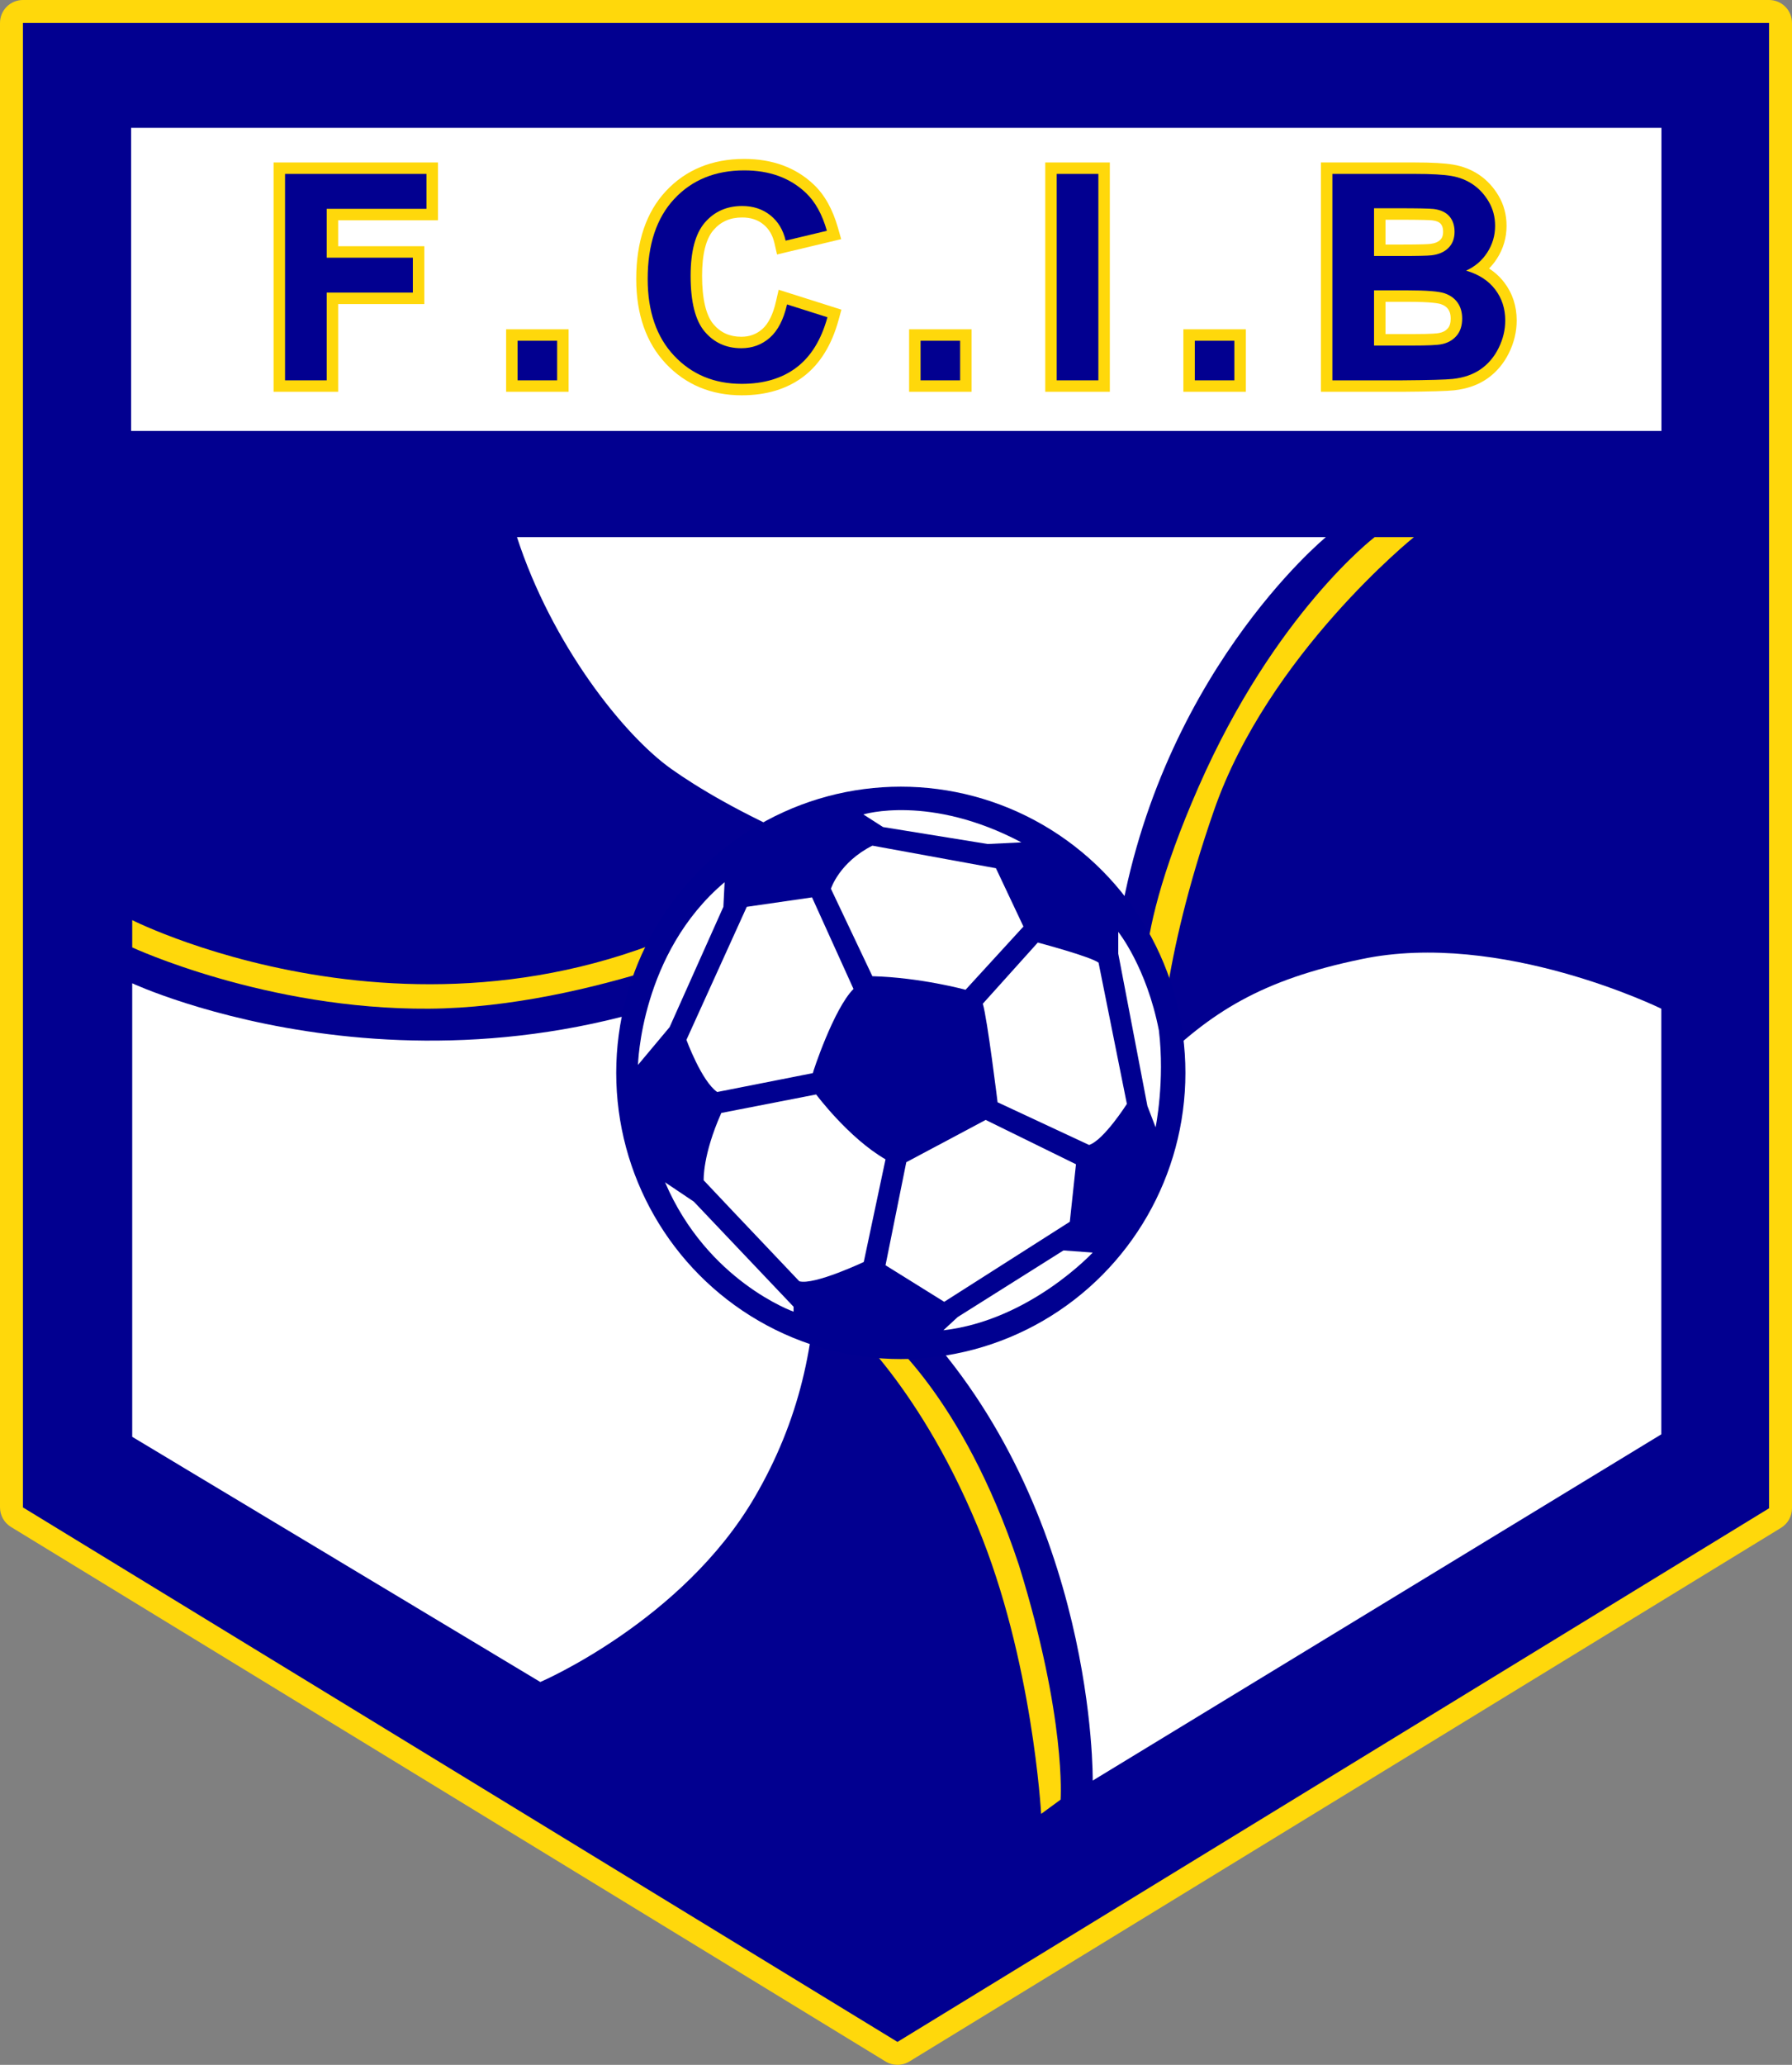
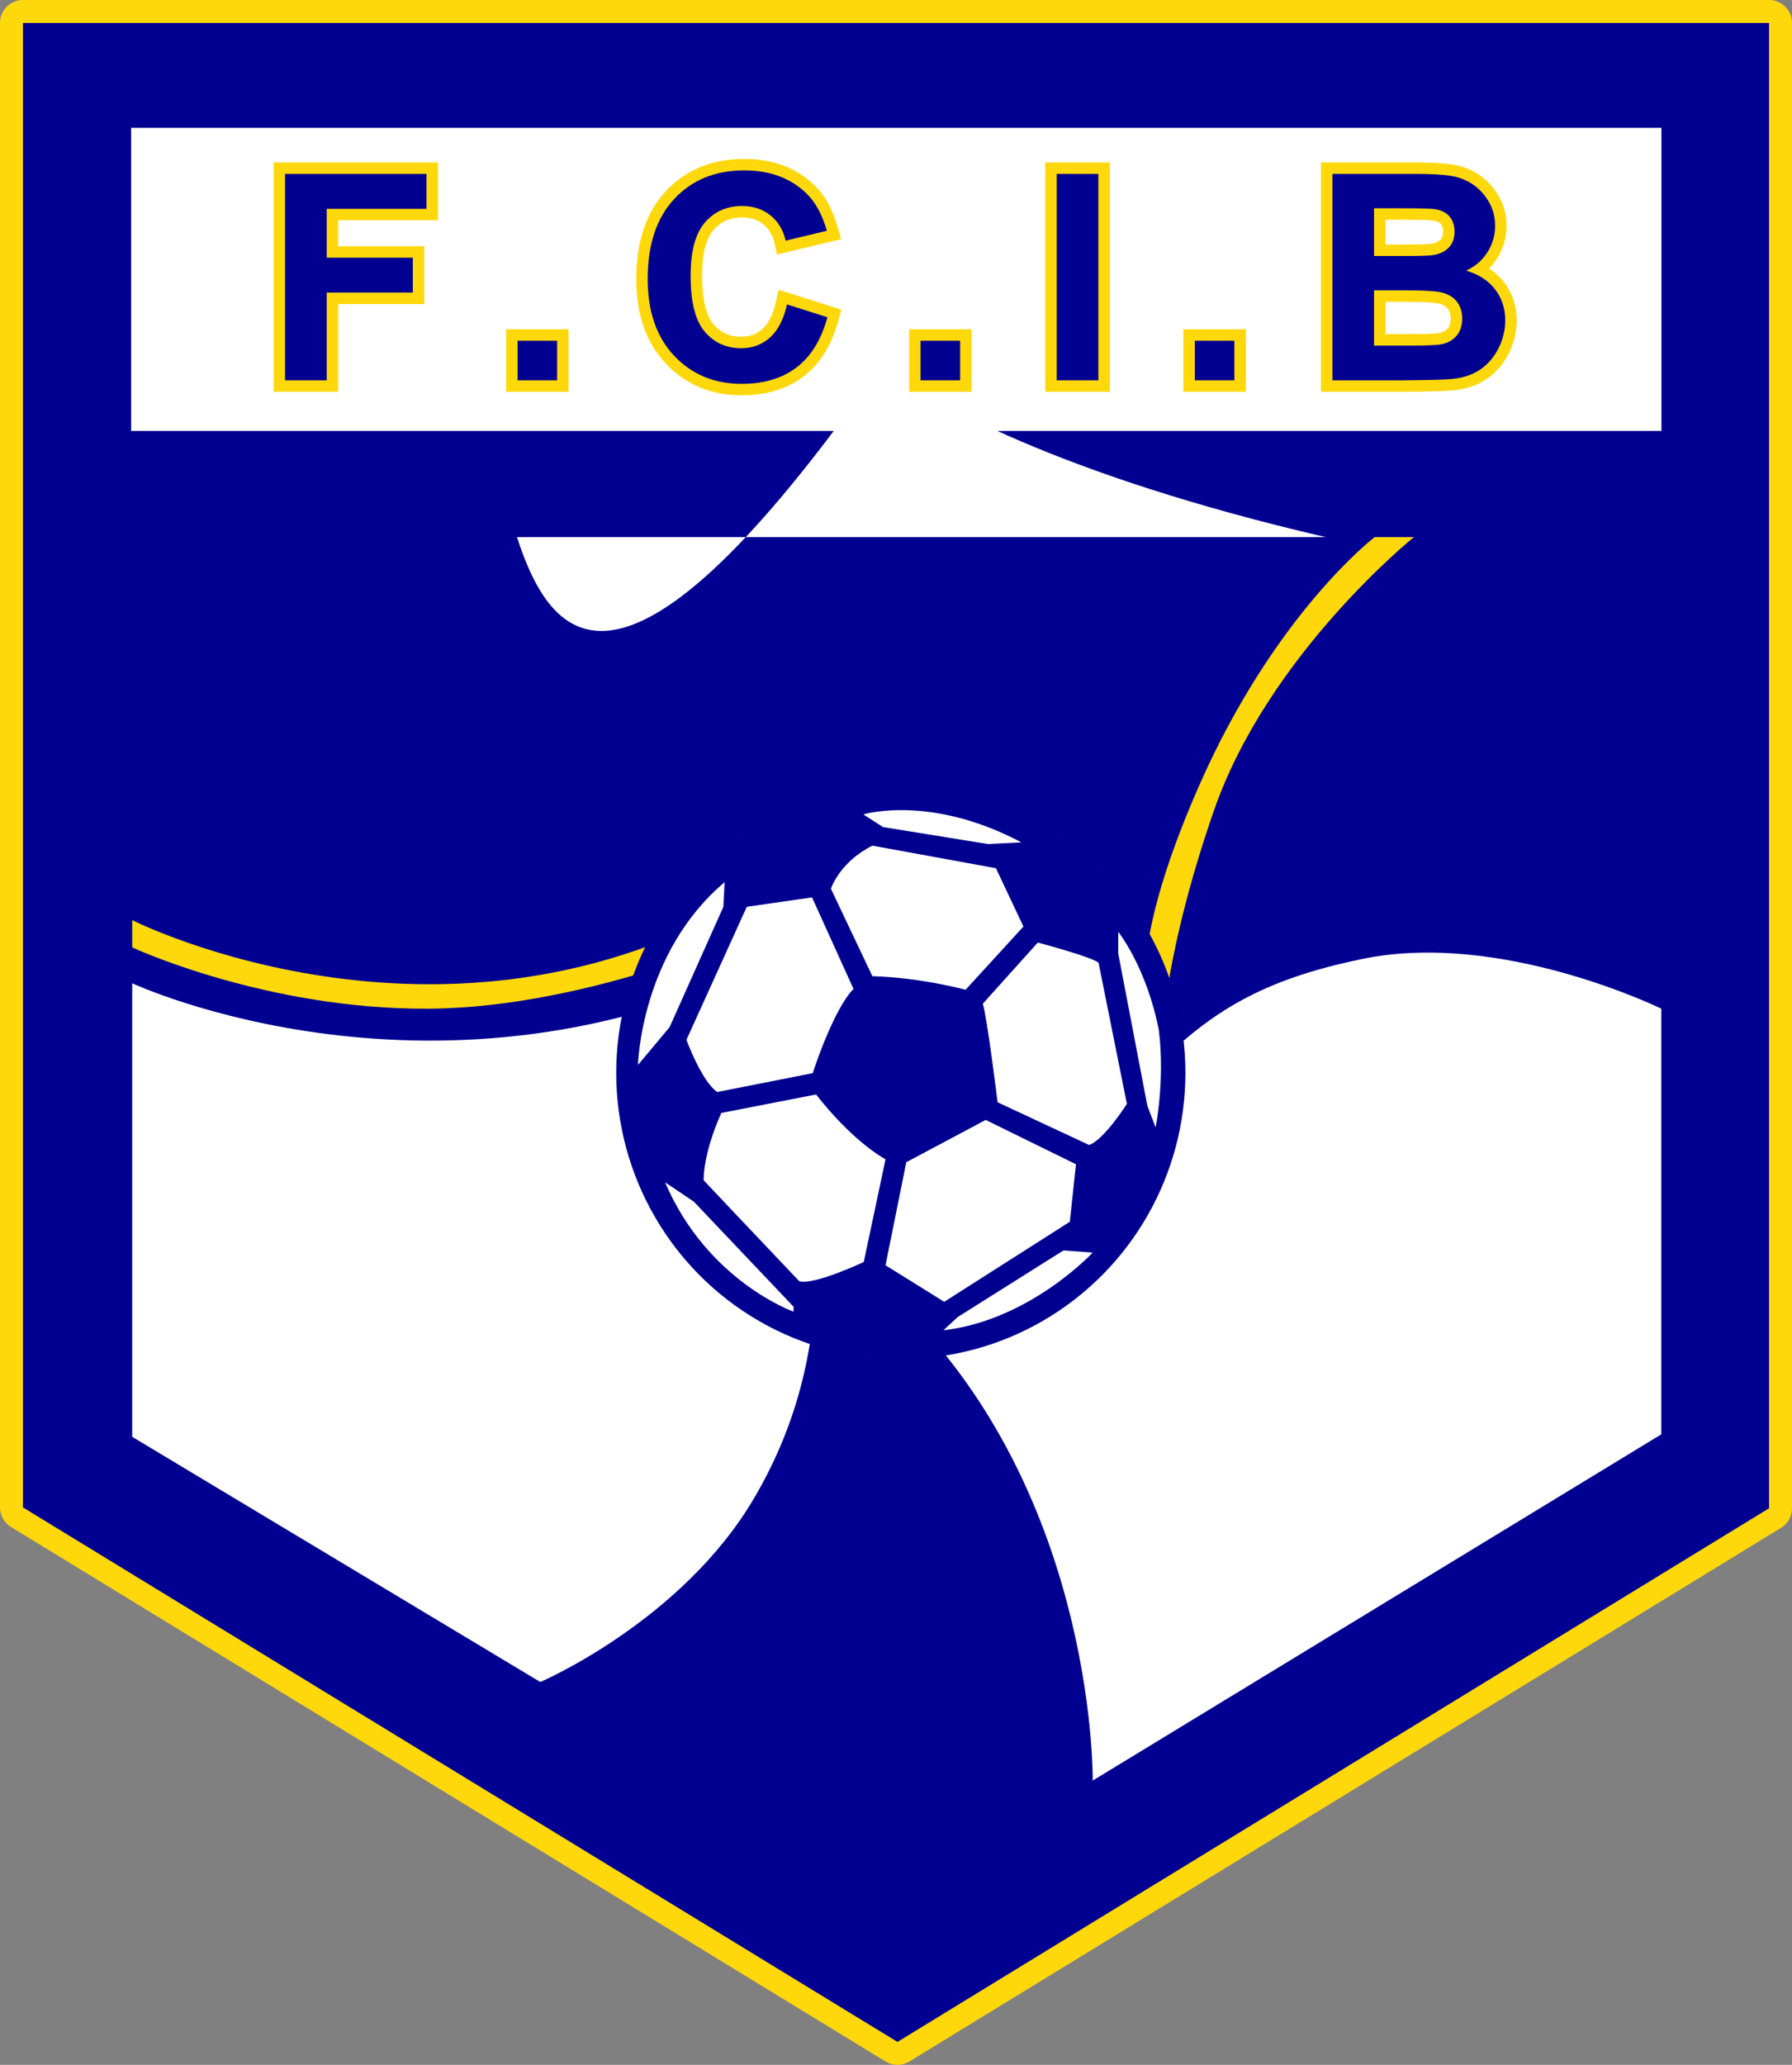
<svg xmlns="http://www.w3.org/2000/svg" version="1.1" id="Layer_1" x="0px" y="0px" viewBox="0 0 1260.193 1451.628" enable-background="new 0 0 1260.193 1451.628" xml:space="preserve">
  <rect x="0" y="0" width="1260.193" height="1451.628" fill="#808080" stroke="none" />
  <g>
    <path fill="#FFD80B" d="M1244.079,0H16.114C7.214,0,0,7.214,0,16.114v1043.617c0,5.614,2.922,10.823,7.712,13.75l615.016,375.783   c2.579,1.576,5.49,2.364,8.402,2.364c2.916,0,5.831-0.79,8.412-2.37l612.949-375.171c4.784-2.928,7.702-8.134,7.702-13.744V16.114   C1260.193,7.214,1252.978,0,1244.079,0z" />
    <g>
      <polygon fill="#020090" points="631.13,1435.514 16.114,1059.731 16.114,16.114 1244.079,16.114 1244.079,1060.343   " />
    </g>
    <g>
      <path fill="#FFFFFF" d="M379.961,1182.485L92.974,1010.117V691.278c0,0,217.154,101.133,452.617-16.984    c34.029,159.371,47.567,271.291-14.888,378.284C479.835,1139.718,379.961,1182.485,379.961,1182.485z" />
      <path fill="#FFD80B" d="M92.974,646.87c0,0,228.897,115.842,447.549-23.892c-2.896,29.685-2.896,29.685-2.896,29.685    s-121.634,55.749-236.028,56.473c-114.394,0.724-208.625-43.079-208.625-43.079V646.87z" />
    </g>
    <g>
      <path fill="#FFFFFF" d="M1168.288,1008.364l-399.855,243.426c0,0,2.51-189.227-124.641-323.401    c169.813-163.452,173.159-225.117,313.694-254.095c97.872-20.613,210.802,34.85,210.802,34.85V1008.364z" />
-       <path fill="#FFD80B" d="M618.696,935.587c0,0,57.72,43.499,97.872,164.794c33.461,107.911,29.278,164.794,29.278,164.794    l-13.684,10.038c0,0-5.93-108.826-44.872-202.437c-43.499-104.565-97.872-148.063-97.872-148.063L618.696,935.587z" />
    </g>
    <g>
-       <path fill="#FFFFFF" d="M363.559,377.63H932.39c0,0-120.911,99.132-147.035,283.373    c-190.081-44.129-278.752-95.993-313.049-120.252C438.009,516.492,387.818,452.302,363.559,377.63z" />
+       <path fill="#FFFFFF" d="M363.559,377.63H932.39c-190.081-44.129-278.752-95.993-313.049-120.252C438.009,516.492,387.818,452.302,363.559,377.63z" />
      <path fill="#FFD80B" d="M966.687,377.63h27.605c0,0-102.39,82.374-140.535,192.006s-37.511,172.803-37.511,172.803l-8.052-30.468    c0,0-18.848-36.779,34.689-158.791C896.42,431.167,966.687,377.63,966.687,377.63z" />
    </g>
    <rect x="92.202" y="89.884" fill="#FFFFFF" width="1076.179" height="213.074" />
    <g>
      <g>
        <polygon fill="#FFD80B" points="200.443,114.203 192.386,114.203 192.386,122.26 192.386,267.38 192.386,275.437      200.443,275.437 229.744,275.437 237.801,275.437 237.801,267.38 237.801,213.766 290.326,213.766 298.383,213.766      298.383,205.709 298.383,181.159 298.383,173.102 290.326,173.102 237.801,173.102 237.801,154.866 299.928,154.866      307.985,154.866 307.985,146.809 307.985,122.26 307.985,114.203 299.928,114.203    " />
        <polygon fill="#FFD80B" points="363.991,231.506 355.934,231.506 355.934,239.563 355.934,267.38 355.934,275.437      363.991,275.437 391.807,275.437 399.864,275.437 399.864,267.38 399.864,239.563 399.864,231.506 391.807,231.506    " />
        <path fill="#FFD80B" d="M555.909,206.344l-8.33-2.641l-1.958,8.516c-2.046,8.901-5.261,15.335-9.556,19.126     c-4.125,3.639-8.954,5.408-14.764,5.408c-8.147,0-14.555-2.889-19.59-8.832c-5.227-6.166-7.989-17.92-7.989-33.992     c0-15.214,2.717-26.06,8.076-32.237c5.139-5.925,11.713-8.805,20.097-8.805c5.959,0,10.805,1.56,14.815,4.768     c4.016,3.213,6.606,7.57,7.918,13.319l1.811,7.935l7.917-1.891l29.004-6.929l8.176-1.953l-2.298-8.086     c-3.689-12.981-9.435-23.207-17.079-30.394c-12.562-11.889-28.98-17.927-48.778-17.927c-22.555,0-41.089,7.606-55.088,22.606     c-13.852,14.841-20.876,35.624-20.876,61.773c0,24.851,6.999,44.878,20.804,59.525c13.93,14.783,31.889,22.279,53.378,22.279     c17.301,0,31.912-4.431,43.428-13.171c11.525-8.746,19.81-22.06,24.626-39.571l2.055-7.474l-7.389-2.343L555.909,206.344z" />
        <polygon fill="#FFD80B" points="647.377,231.506 639.32,231.506 639.32,239.563 639.32,267.38 639.32,275.437 647.377,275.437      675.193,275.437 683.25,275.437 683.25,267.38 683.25,239.563 683.25,231.506 675.193,231.506    " />
        <polygon fill="#FFD80B" points="743.115,114.203 735.058,114.203 735.058,122.26 735.058,267.38 735.058,275.437      743.115,275.437 772.416,275.437 780.473,275.437 780.473,267.38 780.473,122.26 780.473,114.203 772.416,114.203    " />
        <polygon fill="#FFD80B" points="840.242,231.506 832.185,231.506 832.185,239.563 832.185,267.38 832.185,275.437      840.242,275.437 868.058,275.437 876.115,275.437 876.115,267.38 876.115,239.563 876.115,231.506 868.058,231.506    " />
        <path fill="#FFD80B" d="M1057.799,198.533c-2.928-3.823-6.484-7.089-10.638-9.778c2.053-2.074,3.895-4.372,5.52-6.89     c4.499-6.97,6.78-14.735,6.78-23.077c0-7.697-1.873-14.783-5.567-21.062c-3.561-6.056-8.118-11.001-13.543-14.699     c-5.4-3.679-11.569-6.126-18.336-7.274c-6.151-1.042-14.993-1.549-27.034-1.549h-58.009h-8.057v8.057v145.12v8.057h8.057h49.396     c19.189-0.135,31.014-0.474,36.207-1.037c9.128-1.005,17-3.795,23.411-8.295c6.408-4.497,11.513-10.549,15.172-17.986     c3.603-7.323,5.431-14.998,5.431-22.81C1066.588,215.153,1063.631,206.145,1057.799,198.533z M974.329,212.182h15.602     c16.82,0,21.927,1.142,23.342,1.634c2.363,0.82,4.06,2.007,5.188,3.626c1.157,1.664,1.721,3.786,1.721,6.481     c0,3.128-0.675,5.405-2.064,6.963c-1.542,1.727-3.472,2.754-6.07,3.226l-0.104,0.019l-0.103,0.022     c-1.036,0.216-4.907,0.72-18.447,0.72h-19.067V212.182z M1012.89,168.583c-1.567,1.567-3.883,2.514-7.079,2.892     c-1.378,0.164-5.84,0.439-20.335,0.439h-11.148V154.47h8.772c17.594,0,22.674,0.278,24.137,0.444     c2.777,0.338,4.785,1.156,5.904,2.424c0.418,0.474,1.696,1.924,1.696,5.607C1014.838,166.253,1013.726,167.747,1012.89,168.583z" />
      </g>
    </g>
    <g>
      <g>
        <g>
          <path fill="#020090" d="M200.443,267.38V122.26h99.485v24.549h-70.184v34.35h60.582v24.55h-60.582v61.671H200.443z" />
        </g>
        <g>
          <path fill="#020090" d="M363.991,267.38v-27.816h27.816v27.816H363.991z" />
        </g>
        <g>
          <path fill="#020090" d="M553.474,214.024l28.41,9.008c-4.356,15.838-11.599,27.603-21.728,35.29      c-10.131,7.688-22.983,11.532-38.557,11.532c-19.27,0-35.109-6.582-47.515-19.748c-12.408-13.166-18.61-31.165-18.61-54      c0-24.153,6.236-42.912,18.709-56.275c12.472-13.364,28.871-20.046,49.198-20.046c17.752,0,32.172,5.247,43.259,15.74      c6.598,6.204,11.548,15.113,14.848,26.727l-29.004,6.929c-1.717-7.523-5.296-13.462-10.74-17.818      c-5.445-4.356-12.062-6.533-19.848-6.533c-10.757,0-19.485,3.861-26.182,11.582c-6.699,7.721-10.048,20.228-10.048,37.517      c0,18.347,3.299,31.414,9.899,39.2c6.598,7.787,15.178,11.681,25.737,11.681c7.787,0,14.485-2.475,20.095-7.424      C547.006,232.436,551.032,224.65,553.474,214.024z" />
        </g>
        <g>
          <path fill="#020090" d="M647.377,267.38v-27.816h27.816v27.816H647.377z" />
        </g>
        <g>
          <path fill="#020090" d="M743.115,267.38V122.26h29.301v145.12H743.115z" />
        </g>
        <g>
          <path fill="#020090" d="M840.242,267.38v-27.816h27.816v27.816H840.242z" />
        </g>
        <g>
          <path fill="#020090" d="M936.971,122.26h58.009c11.482,0,20.045,0.479,25.687,1.435c5.643,0.957,10.692,2.954,15.146,5.989      c4.455,3.036,8.167,7.077,11.136,12.126c2.97,5.049,4.455,10.708,4.455,16.977c0,6.798-1.831,13.034-5.493,18.709      c-3.663,5.677-8.63,9.934-14.898,12.77c8.842,2.574,15.641,6.963,20.391,13.166c4.752,6.203,7.127,13.496,7.127,21.877      c0,6.6-1.534,13.017-4.603,19.253c-3.069,6.237-7.26,11.22-12.572,14.948c-5.312,3.729-11.862,6.022-19.649,6.879      c-4.885,0.529-16.665,0.858-35.34,0.99h-49.396V122.26z M966.272,146.413v33.558h19.205c11.417,0,18.511-0.164,21.283-0.495      c5.013-0.594,8.958-2.326,11.828-5.197c2.871-2.871,4.307-6.648,4.307-11.335c0-4.487-1.238-8.132-3.712-10.939      c-2.475-2.804-6.154-4.504-11.038-5.098c-2.905-0.329-11.251-0.495-25.044-0.495H966.272z M966.272,204.125v38.804h27.124      c10.558,0,17.256-0.297,20.095-0.89c4.355-0.792,7.902-2.722,10.642-5.791c2.737-3.069,4.107-7.177,4.107-12.325      c0-4.356-1.056-8.05-3.167-11.087c-2.114-3.034-5.165-5.246-9.157-6.632c-3.993-1.386-12.655-2.079-25.984-2.079H966.272z" />
        </g>
      </g>
    </g>
    <ellipse fill="#000090" cx="633.484" cy="754.254" rx="200.138" ry="201.203" />
    <g>
      <g>
        <path fill="#FFFFFF" d="M467.713,831.21l20.206,13.567l70.144,73.897v3.464C558.064,922.138,497.445,900.777,467.713,831.21z" />
        <path fill="#FFFFFF" d="M494.847,829.767c0,0-0.866-17.608,12.412-47.34c66.68-12.99,66.68-12.99,66.68-12.99     s22.804,30.598,48.784,45.608c-15.299,72.165-15.299,72.165-15.299,72.165s-34.928,16.454-45.32,13.567     C527.755,864.695,494.847,829.767,494.847,829.767z" />
        <polygon fill="#FFFFFF" points="637.329,817.066 693.157,787.334 756.662,818.509 752.332,858.922 664.002,915.21      622.724,889.519    " />
        <path fill="#FFFFFF" d="M571.631,754.427c0-0.866,14.722-45.32,28.577-59.175c-29.155-64.371-29.155-64.371-29.155-64.371     l-45.897,6.639l-42.433,93.526c0,0,10.68,29.155,21.65,36.66C571.631,754.427,571.631,754.427,571.631,754.427z" />
        <path fill="#FFFFFF" d="M470.889,722.097l-22.227,26.557c0,0,1.732-78.516,60.907-128.454c-0.866,17.32-0.866,17.32-0.866,17.32     L470.889,722.097z" />
        <path fill="#FFFFFF" d="M613.487,594.509l86.887,15.876l19.34,40.99l-40.701,44.454c0,0-31.753-8.66-65.526-9.526     c-29.155-61.485-29.155-61.485-29.155-61.485S590.105,606.344,613.487,594.509z" />
        <path fill="#FFFFFF" d="M607.136,572.571c0,0,46.763-14.433,111.134,19.629c-23.67,1.155-23.67,1.155-23.67,1.155l-73.608-11.91     L607.136,572.571z" />
        <path fill="#FFFFFF" d="M729.817,662.633c0,0,36.948,9.814,42.722,14.144c19.918,99.299,19.918,99.299,19.918,99.299     s-16.165,25.402-26.557,28.866c-64.371-30.021-64.371-30.021-64.371-30.021s-7.216-58.887-10.392-69.278     C729.817,662.633,729.817,662.633,729.817,662.633z" />
        <path fill="#FFFFFF" d="M786.394,655.128c0,0,19.918,24.825,28.577,69.278c4.33,35.505-2.309,68.124-2.309,68.124l-5.773-15.01     l-20.495-107.093V655.128z" />
        <path fill="#FFFFFF" d="M747.868,879.083l20.551,1.504c0,0-44.109,47.618-105.01,54.635c10.025-9.273,10.025-9.273,10.025-9.273     L747.868,879.083z" />
      </g>
    </g>
  </g>
</svg>